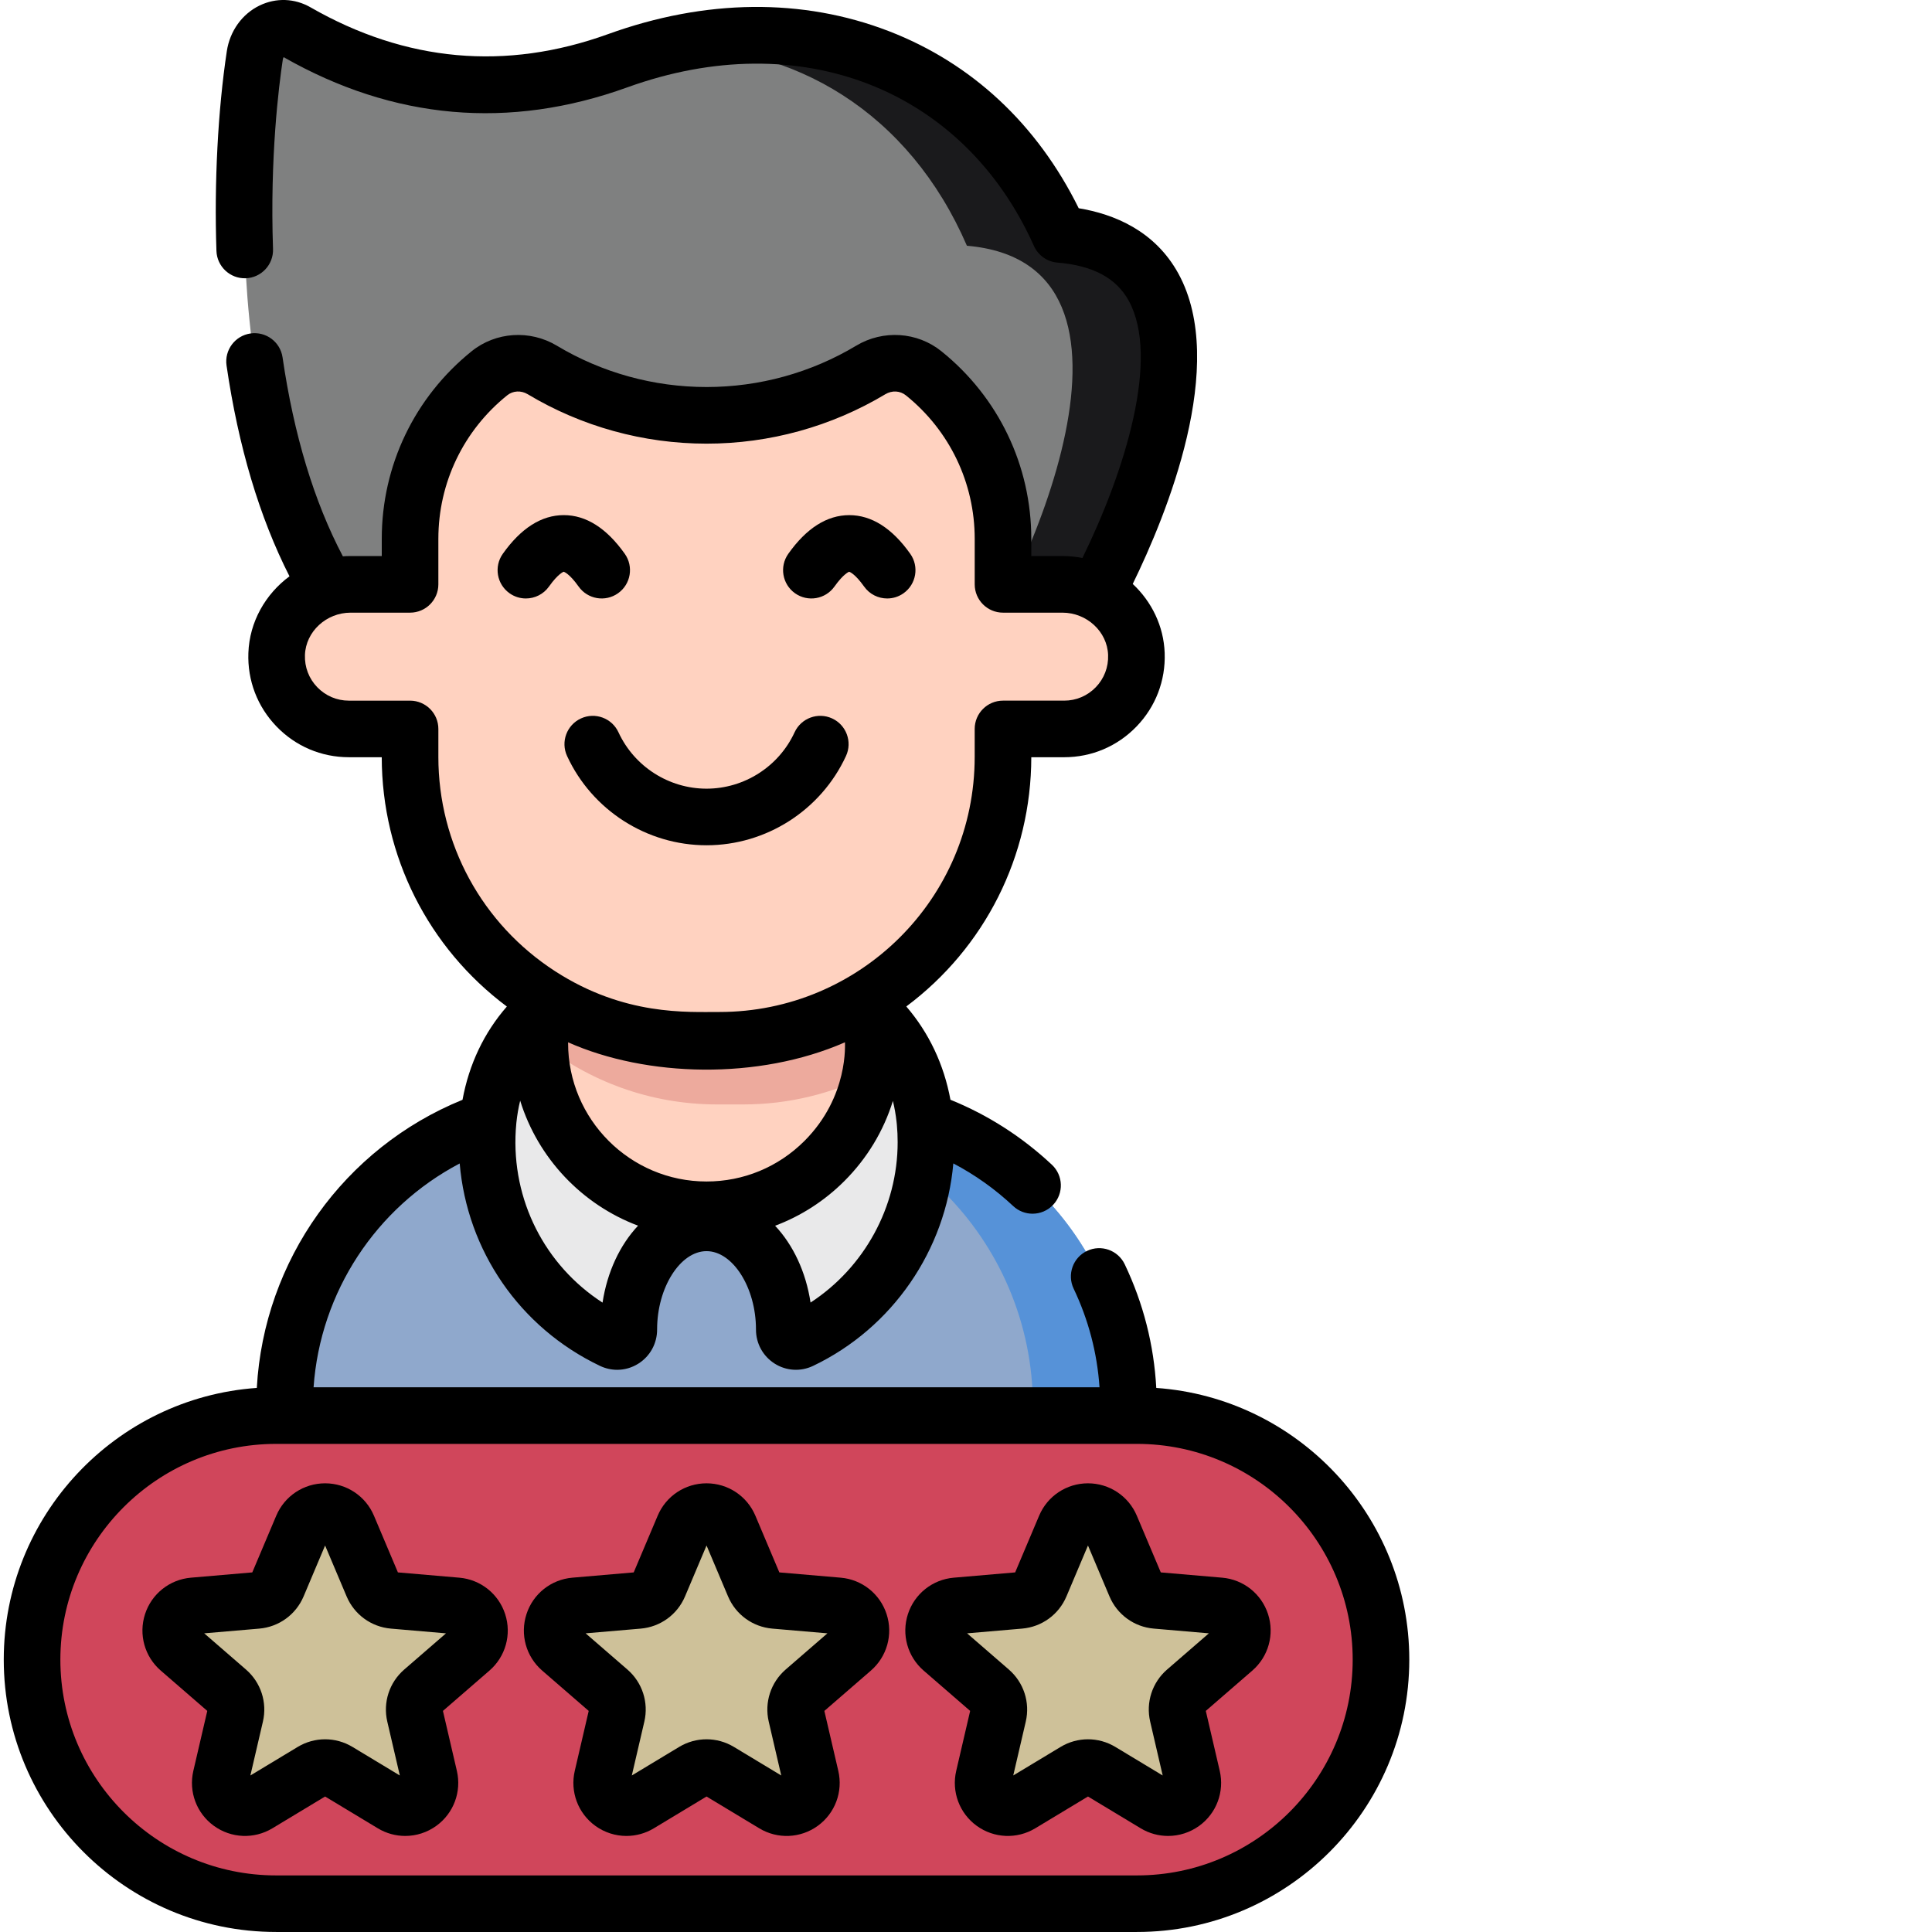
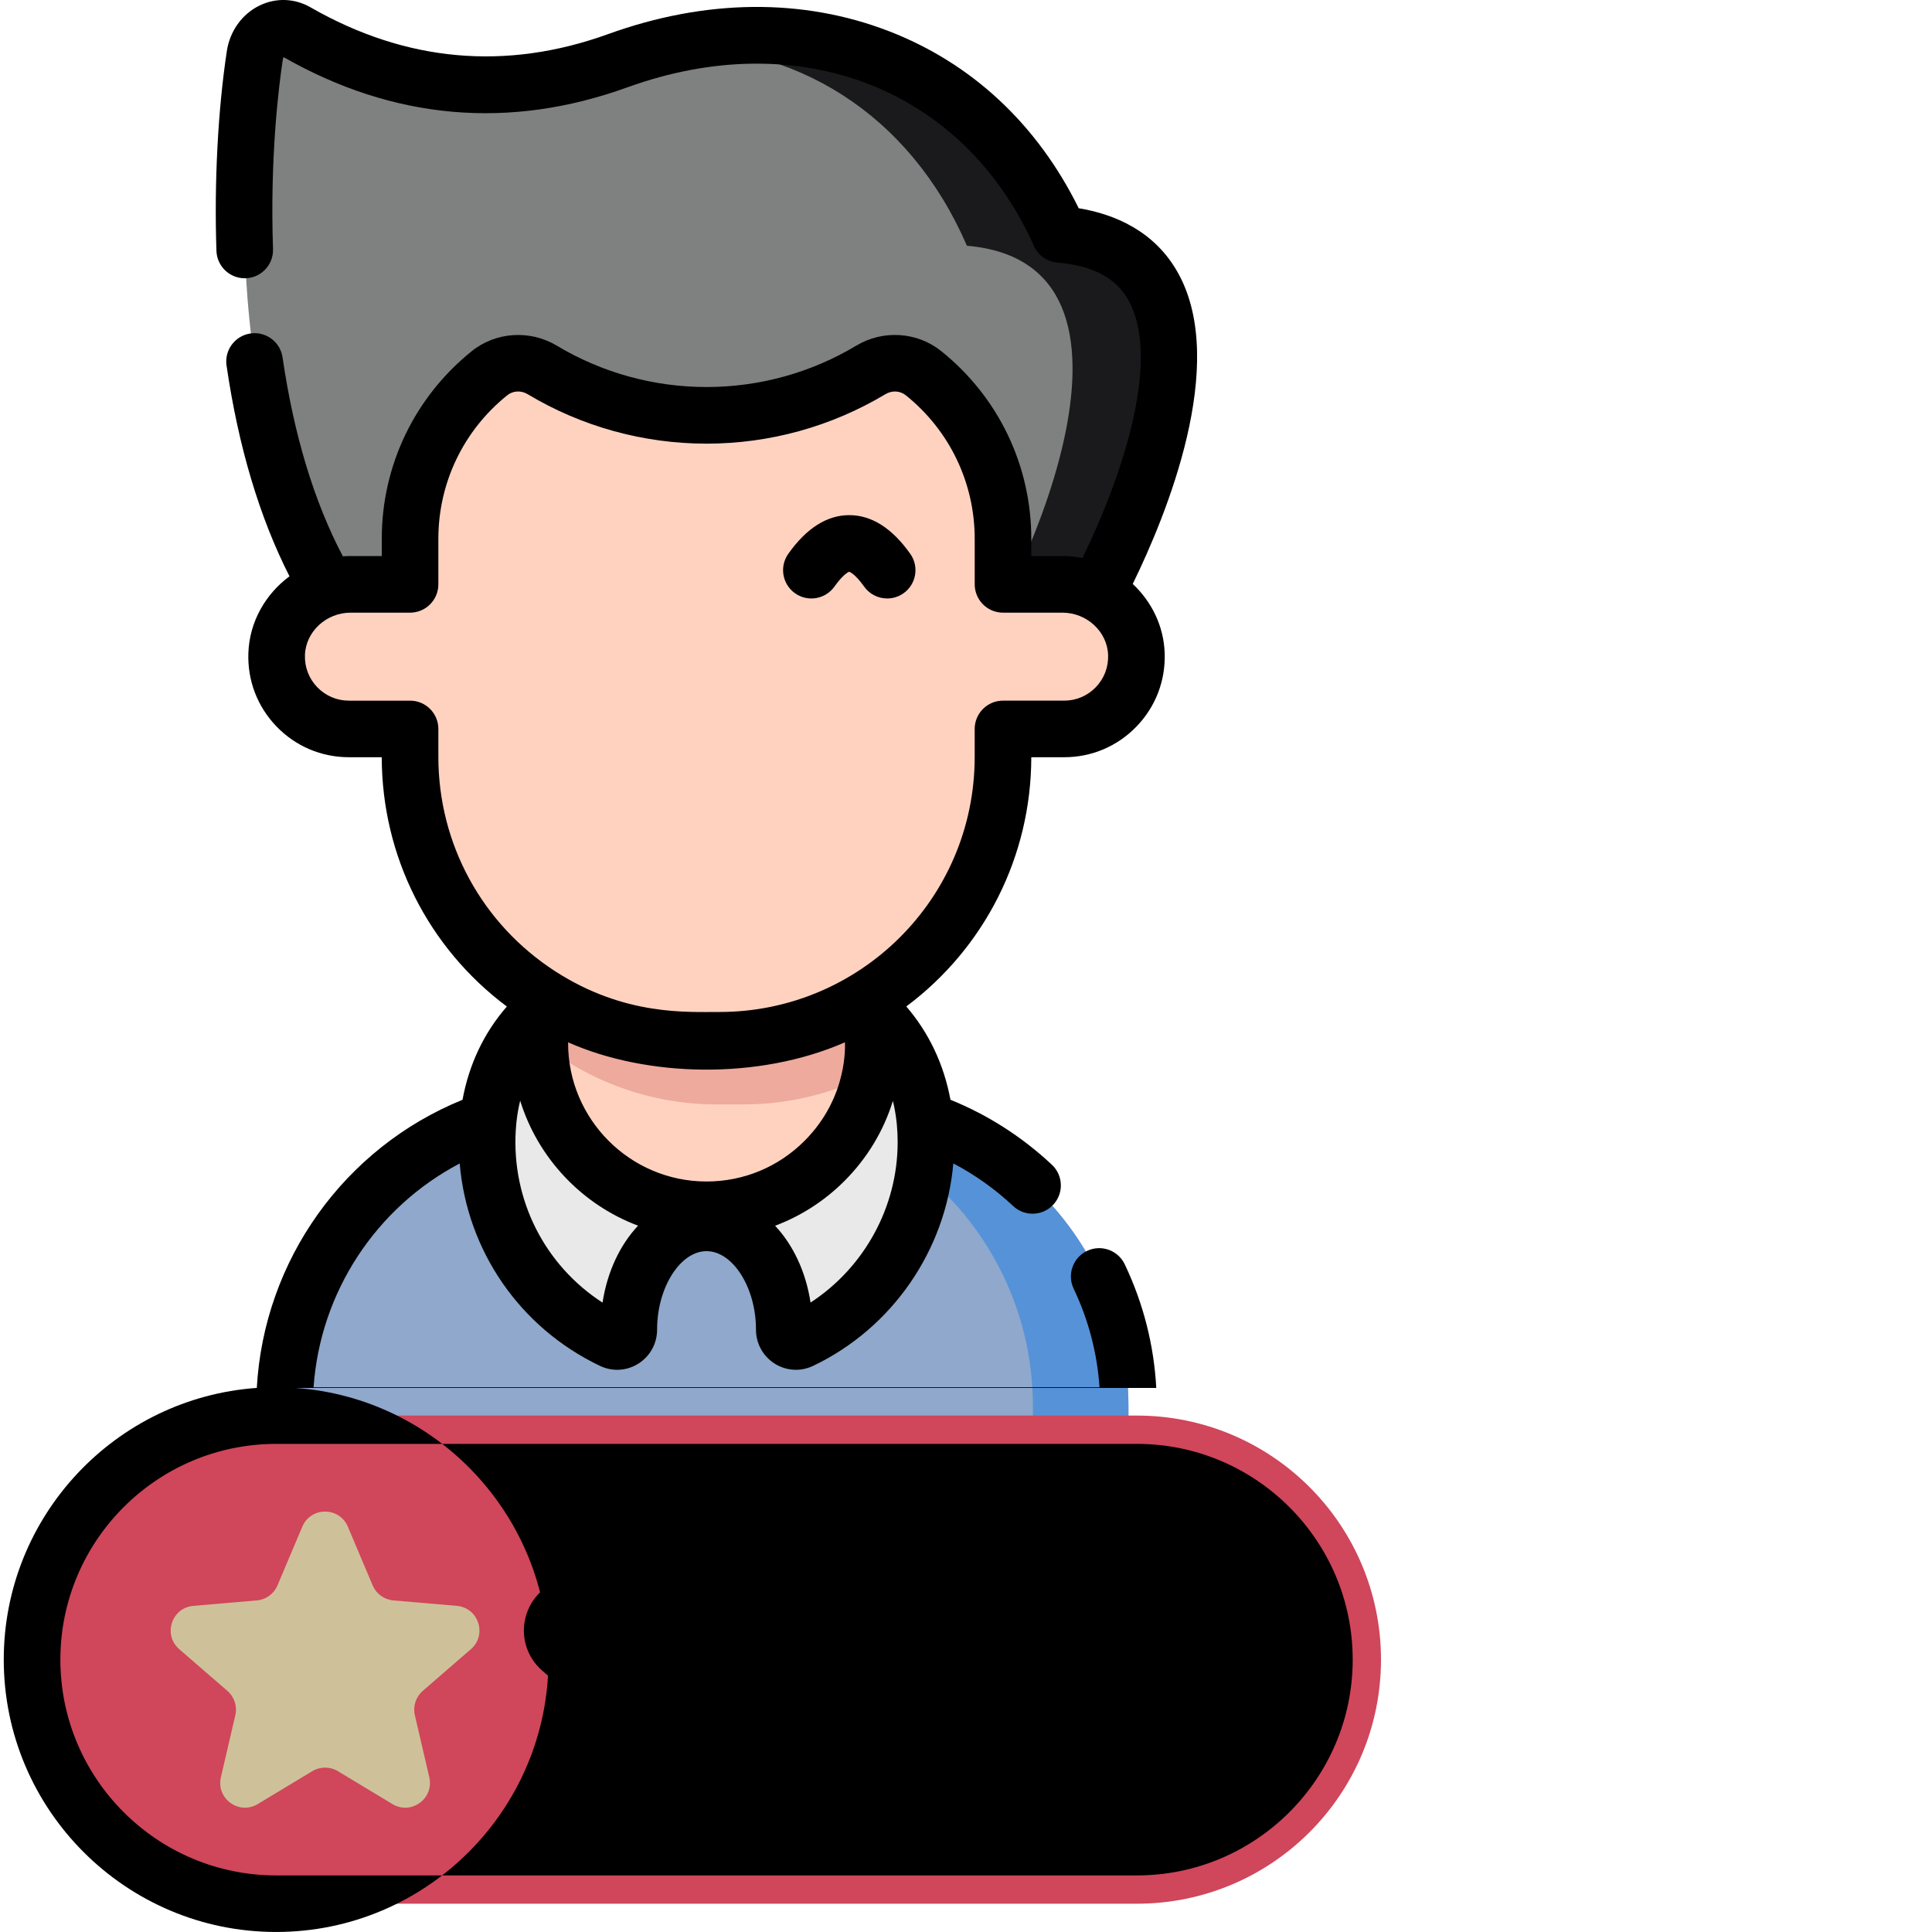
<svg xmlns="http://www.w3.org/2000/svg" version="1.1" width="512" height="512" x="0" y="0" viewBox="0 0 511 511.997" style="enable-background:new 0 0 512 512" xml:space="preserve" class="">
  <g>
    <path d="m74.926 372.734v32.902c0 6.234 5.055 11.289 11.289 11.289h201.047c6.238 0 11.289-5.055 11.289-11.289v-32.902c0-44.309-35.918-80.23-80.23-80.23h-63.164c-44.309 0-80.23 35.922-80.23 80.23zm0 0" fill="#8fa8cc" data-original="#8cbafa" style="" class="" />
    <path d="m218.32 292.504h-25.312c44.309 0 80.23 35.922 80.23 80.23v32.902c0 6.234-5.055 11.289-11.289 11.289h25.312c6.238 0 11.289-5.055 11.289-11.289v-32.902c.004-44.309-35.918-80.23-80.23-80.23zm0 0" fill="#5692d8" data-original="#5692d8" style="" class="" />
    <path d="m183.992 253.207c-29.438 1.352-53.477 16.391-55.293 45.801-1.523 24.715 12.402 46.355 33.035 56.199 2.074.984 4.414-.574 4.41-2.871 0-.016 0-.035 0-.051 0-15.586 9.219-28.219 20.594-28.219s20.598 12.633 20.598 28.219v.051c-.004 2.297 2.336 3.855 4.41 2.867 19.598-9.348 33.145-29.344 33.145-52.508 0-33.027-27.535-51.027-60.898-49.488zm0 0" fill="#e9e9ea" data-original="#e9e9ea" style="" class="" />
    <path d="m280.344 62.125c-20.586-46.023-68.402-63.645-117.156-46.023-39.32 14.211-69.395 1.367-85.105-7.645-4.613-2.645-10.188.508-11.051 6.238-5.547 36.699-7.863 126.922 40.949 166.656h166.57c19.566-23.312 64.082-114.41 5.793-119.227zm0 0" fill="#7f8080" data-original="#575b7a" style="" class="" />
    <path d="m280.344 62.125c-18.871-42.188-60.625-60.488-105.004-49.676 34.609-1.051 65.195 17.512 80.402 52.676 54.191 4.629 16.496 89.008-3.305 116.227h22.113c19.566-23.312 64.082-114.41 5.793-119.227zm0 0" fill="#1a1a1c" data-original="#252d4c" style="" class="" />
    <path d="m142.551 236.582v39.828c0 24.406 19.785 44.191 44.188 44.191 24.406 0 44.188-19.785 44.188-44.191v-39.828zm0 0" fill="#ffd2c0" data-original="#ffd2c0" style="" class="" />
    <path d="m230.926 276.41v-39.828h-88.375v39.555c12.871 10.344 29.215 16.547 47.012 16.547h6.891c12.117 0 23.551-2.887 33.688-7.98.508-2.688.785-5.457.785-8.293zm0 0" fill="#edaa9d" data-original="#edaa9d" style="" />
    <path d="m281.055 154.863h-15.75v-12.066c0-17.734-8.207-33.551-21.023-43.871-4.016-3.23-9.594-3.539-14.012-.887-12.727 7.633-27.613 12.027-43.531 12.027s-30.805-4.395-43.531-12.027c-4.418-2.652-9.996-2.348-14.012.887-12.816 10.32-21.023 26.137-21.023 43.871v12.066h-15.75c-10.387 0-19.238 8.078-19.605 18.457-.387 10.902 8.332 19.863 19.148 19.863h16.207v7.379c0 41.488 33.633 75.121 75.121 75.121h6.891c41.488 0 75.117-33.633 75.117-75.121v-7.383h16.211c10.812 0 19.535-8.957 19.148-19.859-.367-10.383-9.219-18.457-19.605-18.457zm0 0" fill="#ffd2c0" data-original="#ffd2c0" style="" class="" />
    <path d="m300.801 504.5h-228.121c-35.723 0-64.68-28.957-64.68-64.68 0-35.723 28.957-64.68 64.68-64.68h228.117c35.723 0 64.68 28.957 64.68 64.68.004 35.723-28.957 64.68-64.676 64.68zm0 0" fill="#d0465b" data-original="#ed5176" style="" class="" />
    <g fill="#ffcd34">
      <path d="m109.441 454.547 3.828 16.449c1.309 5.641-4.809 10.09-9.77 7.098l-14.461-8.723c-2.082-1.254-4.688-1.254-6.77 0l-14.461 8.723c-4.961 2.992-11.078-1.453-9.766-7.098l3.824-16.449c.551-2.367-.254-4.844-2.094-6.438l-12.762-11.059c-4.379-3.793-2.043-10.984 3.73-11.48l16.824-1.445c2.422-.211 4.531-1.742 5.477-3.98l6.574-15.555c2.254-5.336 9.816-5.336 12.074 0l6.57 15.555c.949 2.238 3.055 3.77 5.477 3.98l16.824 1.445c5.773.496 8.109 7.688 3.73 11.48l-12.758 11.059c-1.836 1.594-2.641 4.07-2.094 6.438zm0 0" fill="#cec199" data-original="#ffcd34" style="" class="" />
      <path d="m210.527 454.547 3.824 16.449c1.312 5.641-4.805 10.09-9.766 7.098l-14.461-8.723c-2.082-1.254-4.688-1.254-6.77 0l-14.461 8.723c-4.961 2.992-11.082-1.453-9.77-7.098l3.824-16.449c.551-2.367-.254-4.844-2.09-6.438l-12.762-11.059c-4.379-3.793-2.043-10.984 3.73-11.48l16.824-1.445c2.422-.211 4.531-1.742 5.477-3.98l6.57-15.555c2.258-5.336 9.82-5.336 12.074 0l6.574 15.555c.945 2.238 3.055 3.77 5.477 3.98l16.824 1.445c5.773.496 8.109 7.688 3.73 11.48l-12.762 11.059c-1.836 1.594-2.641 4.07-2.09 6.438zm0 0" fill="#cec199" data-original="#ffcd34" style="" class="" />
      <path d="m311.609 454.547 3.828 16.449c1.309 5.641-4.809 10.09-9.77 7.098l-14.461-8.723c-2.082-1.254-4.688-1.254-6.77 0l-14.461 8.723c-4.961 2.992-11.078-1.453-9.766-7.098l3.824-16.449c.551-2.367-.254-4.844-2.094-6.438l-12.762-11.059c-4.379-3.793-2.043-10.984 3.73-11.48l16.824-1.445c2.422-.211 4.531-1.742 5.477-3.98l6.574-15.555c2.254-5.336 9.816-5.336 12.074 0l6.57 15.555c.945 2.238 3.055 3.77 5.477 3.98l16.824 1.445c5.773.496 8.109 7.688 3.73 11.48l-12.762 11.059c-1.832 1.594-2.641 4.07-2.09 6.438zm0 0" fill="#cec199" data-original="#ffcd34" style="" class="" />
    </g>
-     <path d="m144.988 155.434c2.469-3.48 3.891-3.902 3.879-3.922.078.02 1.5.438 3.969 3.922 2.395 3.379 7.074 4.18 10.457 1.781 3.379-2.395 4.176-7.074 1.781-10.453-4.82-6.801-10.258-10.25-16.16-10.25-5.906 0-11.344 3.449-16.164 10.25-2.395 3.379-1.594 8.062 1.785 10.457 1.316.934 2.832 1.379 4.328 1.379 2.352 0 4.664-1.102 6.125-3.164zm0 0" fill="#000000" data-original="#000000" style="" class="" />
    <path d="m210.188 157.219c3.383 2.395 8.062 1.594 10.457-1.785 2.469-3.48 3.891-3.902 3.879-3.922.074.02 1.496.441 3.969 3.922 1.461 2.066 3.773 3.164 6.125 3.164 1.5 0 3.012-.445 4.328-1.379 3.379-2.395 4.18-7.078 1.781-10.457-4.816-6.801-10.258-10.246-16.16-10.246s-11.344 3.445-16.16 10.246c-2.395 3.379-1.598 8.059 1.781 10.457zm0 0" fill="#000000" data-original="#000000" style="" class="" />
-     <path d="m153.453 190.395c-3.762 1.734-5.406 6.191-3.672 9.953 6.629 14.371 21.137 23.656 36.957 23.656 15.824 0 30.328-9.285 36.957-23.656 1.734-3.762.094-8.219-3.668-9.953-3.762-1.734-8.219-.09-9.953 3.672-4.184 9.074-13.344 14.938-23.336 14.938-9.988 0-19.148-5.867-23.336-14.938-1.734-3.762-6.188-5.406-9.949-3.672zm0 0" fill="#000000" data-original="#000000" style="" class="" />
-     <path d="m121.207 418.098-16.254-1.398-6.352-15.027c-2.203-5.215-7.285-8.582-12.945-8.582s-10.742 3.367-12.945 8.582l-6.352 15.027-16.258 1.398c-5.641.484-10.414 4.273-12.164 9.66-1.746 5.383-.113 11.258 4.164 14.961l12.332 10.688-3.695 15.891c-1.281 5.516.848 11.227 5.43 14.555 4.578 3.324 10.668 3.586 15.516.664l13.973-8.426 13.973 8.426c2.242 1.355 4.754 2.023 7.258 2.023 2.906 0 5.801-.902 8.258-2.688 4.582-3.328 6.711-9.039 5.43-14.555l-3.695-15.891 12.332-10.688c4.277-3.707 5.91-9.578 4.16-14.961-1.746-5.383-6.523-9.176-12.164-9.66zm-14.582 24.344c-3.953 3.422-5.672 8.711-4.488 13.805l3.32 14.27-12.543-7.566c-4.477-2.699-10.039-2.699-14.516 0l-12.543 7.566 3.32-14.27c1.184-5.094-.535-10.383-4.488-13.805l-11.07-9.594 14.594-1.25c5.211-.449 9.707-3.719 11.746-8.531l5.699-13.496 5.703 13.496c2.035 4.812 6.535 8.082 11.742 8.531l14.594 1.254zm0 0" fill="#000000" data-original="#000000" style="" class="" />
    <path d="m222.293 418.098-16.258-1.398-6.352-15.027c-2.203-5.215-7.285-8.582-12.945-8.582-5.66 0-10.742 3.367-12.945 8.582l-6.352 15.027-16.254 1.398c-5.641.484-10.418 4.273-12.164 9.66-1.75 5.383-.117 11.258 4.16 14.961l12.332 10.688-3.695 15.891c-1.281 5.516.852 11.227 5.43 14.555 2.457 1.785 5.352 2.688 8.258 2.688 2.504 0 5.016-.668 7.262-2.023l13.969-8.426 13.973 8.426c4.848 2.926 10.938 2.664 15.52-.664 4.578-3.328 6.711-9.039 5.426-14.555l-3.695-15.891 12.332-10.688c4.277-3.707 5.914-9.578 4.164-14.961-1.75-5.383-6.527-9.176-12.164-9.66zm-14.586 24.344c-3.949 3.422-5.668 8.715-4.484 13.805l3.316 14.27-12.543-7.566c-4.477-2.699-10.035-2.699-14.516 0l-12.543 7.566 3.32-14.27c1.184-5.094-.535-10.383-4.484-13.805l-11.074-9.594 14.598-1.25c5.207-.449 9.707-3.719 11.742-8.531l5.703-13.496 5.699 13.496c2.035 4.812 6.535 8.082 11.742 8.531l14.594 1.25zm0 0" fill="#000000" data-original="#000000" style="" class="" />
    <path d="m323.375 418.098-16.254-1.398-6.352-15.027c-2.207-5.215-7.289-8.582-12.949-8.582-5.66 0-10.738 3.367-12.941 8.582l-6.352 15.027-16.258 1.398c-5.641.484-10.414 4.273-12.164 9.66-1.746 5.383-.113 11.254 4.164 14.961l12.332 10.688-3.695 15.891c-1.281 5.516.848 11.227 5.426 14.555 4.582 3.328 10.672 3.586 15.52.664l13.973-8.426 13.973 8.426c2.242 1.355 4.754 2.023 7.258 2.023 2.906 0 5.801-.902 8.262-2.688 4.578-3.328 6.707-9.039 5.426-14.555l-3.695-15.891 12.332-10.688c4.277-3.707 5.91-9.578 4.164-14.961-1.75-5.383-6.527-9.176-12.168-9.66zm-14.586 24.344c-3.949 3.422-5.668 8.715-4.48 13.805l3.316 14.27-12.543-7.566c-4.477-2.699-10.039-2.699-14.516 0l-12.543 7.562 3.316-14.266c1.184-5.09-.535-10.383-4.484-13.805l-11.07-9.594 14.594-1.254c5.207-.445 9.707-3.715 11.742-8.531l5.703-13.492 5.699 13.492c2.035 4.816 6.535 8.086 11.742 8.531l14.598 1.254zm0 0" fill="#000000" data-original="#000000" style="" class="" />
-     <path d="m305.926 367.82c-.625-11.414-3.43-22.418-8.359-32.77-1.781-3.742-6.254-5.328-9.996-3.547-3.738 1.777-5.324 6.254-3.547 9.996 3.938 8.266 6.238 17.039 6.859 26.141h-208.281c1.766-25.246 16.562-47.668 38.723-59.309 1.957 23.047 15.844 43.465 37.18 53.641 1.453.691 3.008 1.039 4.555 1.039 1.957 0 3.906-.551 5.629-1.645 3.117-1.973 4.969-5.363 4.953-9.082 0-11.039 6.121-20.719 13.098-20.719 6.98 0 13.102 9.68 13.102 20.738-.02 3.695 1.832 7.082 4.941 9.059 3.078 1.953 6.887 2.184 10.195.609 21.023-10.027 35.164-30.691 37.164-53.656 5.742 3.016 11.051 6.793 15.871 11.305 1.445 1.355 3.285 2.023 5.121 2.023 2.004 0 4.004-.797 5.48-2.375 2.832-3.023 2.672-7.77-.352-10.602-7.918-7.41-16.945-13.191-26.883-17.223-1.734-9.355-5.688-17.723-11.699-24.719 20.816-15.559 33.094-39.844 33.125-66.051h8.711c7.301 0 14.109-2.895 19.18-8.148 5.066-5.25 7.715-12.164 7.457-19.469-.25-7.16-3.473-13.641-8.465-18.305 8.93-18.27 25.309-58.137 12.109-82.23-6.254-11.41-17.113-15.801-26.426-17.336-10.996-22.266-28.328-38.445-50.344-46.938-22.84-8.809-48.562-8.535-74.387.797-27.055 9.777-53.574 7.391-78.82-7.086-4.223-2.426-9.148-2.609-13.516-.5-4.641 2.242-7.887 6.773-8.691 12.105-2.367 15.629-3.367 34.926-2.75 52.941.145 4.141 3.641 7.383 7.754 7.238 4.141-.145 7.379-3.613 7.238-7.754-.836-24.332 1.531-43.195 2.59-50.188.047-.305.141-.52.223-.652 29.16 16.613 59.793 19.305 91.07 8.004 45.801-16.555 89.109.336 107.762 42.027 1.117 2.496 3.504 4.188 6.23 4.41 9.414.777 15.598 4.094 18.91 10.137 8.266 15.094-.918 44.914-12.285 68.152-1.719-.344-3.488-.523-5.301-.523h-8.25v-4.562c0-19.402-8.684-37.52-23.812-49.699-6.391-5.164-15.461-5.762-22.582-1.488-11.953 7.172-25.672 10.961-39.672 10.961s-27.715-3.793-39.672-10.961c-7.117-4.27-16.191-3.672-22.57 1.477-15.141 12.191-23.824 30.309-23.824 49.711v4.562h-8.25c-.691 0-1.375.023-2.055.078-7.617-14.453-12.984-32.156-15.984-52.723-.598-4.098-4.395-6.934-8.504-6.34-4.102.602-6.938 4.406-6.34 8.504 3.133 21.469 8.73 40.215 16.68 55.852-6.359 4.703-10.609 12.062-10.895 20.316-.262 7.309 2.387 14.227 7.457 19.48 5.066 5.254 11.879 8.148 19.18 8.148h8.707c.035 26.219 12.324 50.512 33.156 66.07-6.035 6.914-10.023 15.301-11.75 24.715-31.367 12.754-52.629 42.551-54.516 76.355-37.422 2.637-67.059 33.922-67.059 72 0 39.801 32.379 72.18 72.18 72.18h228.117c39.801 0 72.18-32.379 72.18-72.18 0-38.07-29.637-69.359-67.051-71.996zm-146.746-22.617c-15.266-9.871-24.141-27.176-22.992-45.734.035-.562.078-1.117.133-1.668.012-.098.02-.195.027-.293.211-2.016.543-3.957 1.004-5.824 4.73 15.273 16.367 27.539 31.238 33.133-4.773 5.082-8.156 12.184-9.41 20.387zm64.246-68.984c-.051.262 1.086 14.301-10.738 26.141-6.938 6.93-16.152 10.746-25.949 10.746-20.23 0-36.688-16.461-36.688-36.691v-.195c20.816 9.25 50.406 10.051 73.375 0zm-9.121 68.969c-1.246-8.18-4.625-15.273-9.395-20.355 6.816-2.555 13.074-6.562 18.383-11.867 6.027-6.035 10.383-13.293 12.832-21.211.434 1.773.758 3.609.969 5.504.012.27.039.535.082.797.141 1.512.211 3.055.211 4.641 0 17.191-8.879 33.234-23.082 42.492zm-98.633-144.621v-7.391c0-4.141-3.359-7.496-7.5-7.496h-16.211c-3.188 0-6.168-1.27-8.387-3.566-2.215-2.297-3.371-5.324-3.258-8.535.215-6.188 5.645-11.219 12.105-11.219h15.75c4.141 0 7.5-3.359 7.5-7.5v-12.062c0-14.836 6.645-28.699 18.242-38.035 1.531-1.238 3.668-1.352 5.438-.289 14.285 8.566 30.672 13.098 47.387 13.098 16.715 0 33.102-4.531 47.387-13.098 1.77-1.062 3.906-.949 5.449.301 11.586 9.324 18.234 23.188 18.234 38.023v12.062c0 4.141 3.355 7.5 7.5 7.5h15.746c6.461 0 11.891 5.031 12.105 11.219v.008c.113 3.203-1.043 6.23-3.258 8.527-2.219 2.297-5.195 3.562-8.387 3.562h-16.211c-4.141 0-7.5 3.359-7.5 7.5v7.391c0 37.641-30.535 67.617-67.617 67.617-8.496-.027-25.188 1.086-43.566-10.797-19.379-12.531-30.949-33.773-30.949-56.82zm185.129 296.434h-228.121c-31.527 0-57.18-25.648-57.18-57.18 0-31.527 25.652-57.18 57.18-57.18.102 0 224.602.004 228.117 0 31.531 0 57.18 25.652 57.18 57.18 0 31.531-25.648 57.18-57.176 57.18zm0 0" fill="#000000" data-original="#000000" style="" class="" />
+     <path d="m305.926 367.82c-.625-11.414-3.43-22.418-8.359-32.77-1.781-3.742-6.254-5.328-9.996-3.547-3.738 1.777-5.324 6.254-3.547 9.996 3.938 8.266 6.238 17.039 6.859 26.141h-208.281c1.766-25.246 16.562-47.668 38.723-59.309 1.957 23.047 15.844 43.465 37.18 53.641 1.453.691 3.008 1.039 4.555 1.039 1.957 0 3.906-.551 5.629-1.645 3.117-1.973 4.969-5.363 4.953-9.082 0-11.039 6.121-20.719 13.098-20.719 6.98 0 13.102 9.68 13.102 20.738-.02 3.695 1.832 7.082 4.941 9.059 3.078 1.953 6.887 2.184 10.195.609 21.023-10.027 35.164-30.691 37.164-53.656 5.742 3.016 11.051 6.793 15.871 11.305 1.445 1.355 3.285 2.023 5.121 2.023 2.004 0 4.004-.797 5.48-2.375 2.832-3.023 2.672-7.77-.352-10.602-7.918-7.41-16.945-13.191-26.883-17.223-1.734-9.355-5.688-17.723-11.699-24.719 20.816-15.559 33.094-39.844 33.125-66.051h8.711c7.301 0 14.109-2.895 19.18-8.148 5.066-5.25 7.715-12.164 7.457-19.469-.25-7.16-3.473-13.641-8.465-18.305 8.93-18.27 25.309-58.137 12.109-82.23-6.254-11.41-17.113-15.801-26.426-17.336-10.996-22.266-28.328-38.445-50.344-46.938-22.84-8.809-48.562-8.535-74.387.797-27.055 9.777-53.574 7.391-78.82-7.086-4.223-2.426-9.148-2.609-13.516-.5-4.641 2.242-7.887 6.773-8.691 12.105-2.367 15.629-3.367 34.926-2.75 52.941.145 4.141 3.641 7.383 7.754 7.238 4.141-.145 7.379-3.613 7.238-7.754-.836-24.332 1.531-43.195 2.59-50.188.047-.305.141-.52.223-.652 29.16 16.613 59.793 19.305 91.07 8.004 45.801-16.555 89.109.336 107.762 42.027 1.117 2.496 3.504 4.188 6.23 4.41 9.414.777 15.598 4.094 18.91 10.137 8.266 15.094-.918 44.914-12.285 68.152-1.719-.344-3.488-.523-5.301-.523h-8.25v-4.562c0-19.402-8.684-37.52-23.812-49.699-6.391-5.164-15.461-5.762-22.582-1.488-11.953 7.172-25.672 10.961-39.672 10.961s-27.715-3.793-39.672-10.961c-7.117-4.27-16.191-3.672-22.57 1.477-15.141 12.191-23.824 30.309-23.824 49.711v4.562h-8.25c-.691 0-1.375.023-2.055.078-7.617-14.453-12.984-32.156-15.984-52.723-.598-4.098-4.395-6.934-8.504-6.34-4.102.602-6.938 4.406-6.34 8.504 3.133 21.469 8.73 40.215 16.68 55.852-6.359 4.703-10.609 12.062-10.895 20.316-.262 7.309 2.387 14.227 7.457 19.48 5.066 5.254 11.879 8.148 19.18 8.148h8.707c.035 26.219 12.324 50.512 33.156 66.07-6.035 6.914-10.023 15.301-11.75 24.715-31.367 12.754-52.629 42.551-54.516 76.355-37.422 2.637-67.059 33.922-67.059 72 0 39.801 32.379 72.18 72.18 72.18c39.801 0 72.18-32.379 72.18-72.18 0-38.07-29.637-69.359-67.051-71.996zm-146.746-22.617c-15.266-9.871-24.141-27.176-22.992-45.734.035-.562.078-1.117.133-1.668.012-.098.02-.195.027-.293.211-2.016.543-3.957 1.004-5.824 4.73 15.273 16.367 27.539 31.238 33.133-4.773 5.082-8.156 12.184-9.41 20.387zm64.246-68.984c-.051.262 1.086 14.301-10.738 26.141-6.938 6.93-16.152 10.746-25.949 10.746-20.23 0-36.688-16.461-36.688-36.691v-.195c20.816 9.25 50.406 10.051 73.375 0zm-9.121 68.969c-1.246-8.18-4.625-15.273-9.395-20.355 6.816-2.555 13.074-6.562 18.383-11.867 6.027-6.035 10.383-13.293 12.832-21.211.434 1.773.758 3.609.969 5.504.012.27.039.535.082.797.141 1.512.211 3.055.211 4.641 0 17.191-8.879 33.234-23.082 42.492zm-98.633-144.621v-7.391c0-4.141-3.359-7.496-7.5-7.496h-16.211c-3.188 0-6.168-1.27-8.387-3.566-2.215-2.297-3.371-5.324-3.258-8.535.215-6.188 5.645-11.219 12.105-11.219h15.75c4.141 0 7.5-3.359 7.5-7.5v-12.062c0-14.836 6.645-28.699 18.242-38.035 1.531-1.238 3.668-1.352 5.438-.289 14.285 8.566 30.672 13.098 47.387 13.098 16.715 0 33.102-4.531 47.387-13.098 1.77-1.062 3.906-.949 5.449.301 11.586 9.324 18.234 23.188 18.234 38.023v12.062c0 4.141 3.355 7.5 7.5 7.5h15.746c6.461 0 11.891 5.031 12.105 11.219v.008c.113 3.203-1.043 6.23-3.258 8.527-2.219 2.297-5.195 3.562-8.387 3.562h-16.211c-4.141 0-7.5 3.359-7.5 7.5v7.391c0 37.641-30.535 67.617-67.617 67.617-8.496-.027-25.188 1.086-43.566-10.797-19.379-12.531-30.949-33.773-30.949-56.82zm185.129 296.434h-228.121c-31.527 0-57.18-25.648-57.18-57.18 0-31.527 25.652-57.18 57.18-57.18.102 0 224.602.004 228.117 0 31.531 0 57.18 25.652 57.18 57.18 0 31.531-25.648 57.18-57.176 57.18zm0 0" fill="#000000" data-original="#000000" style="" class="" />
  </g>
</svg>